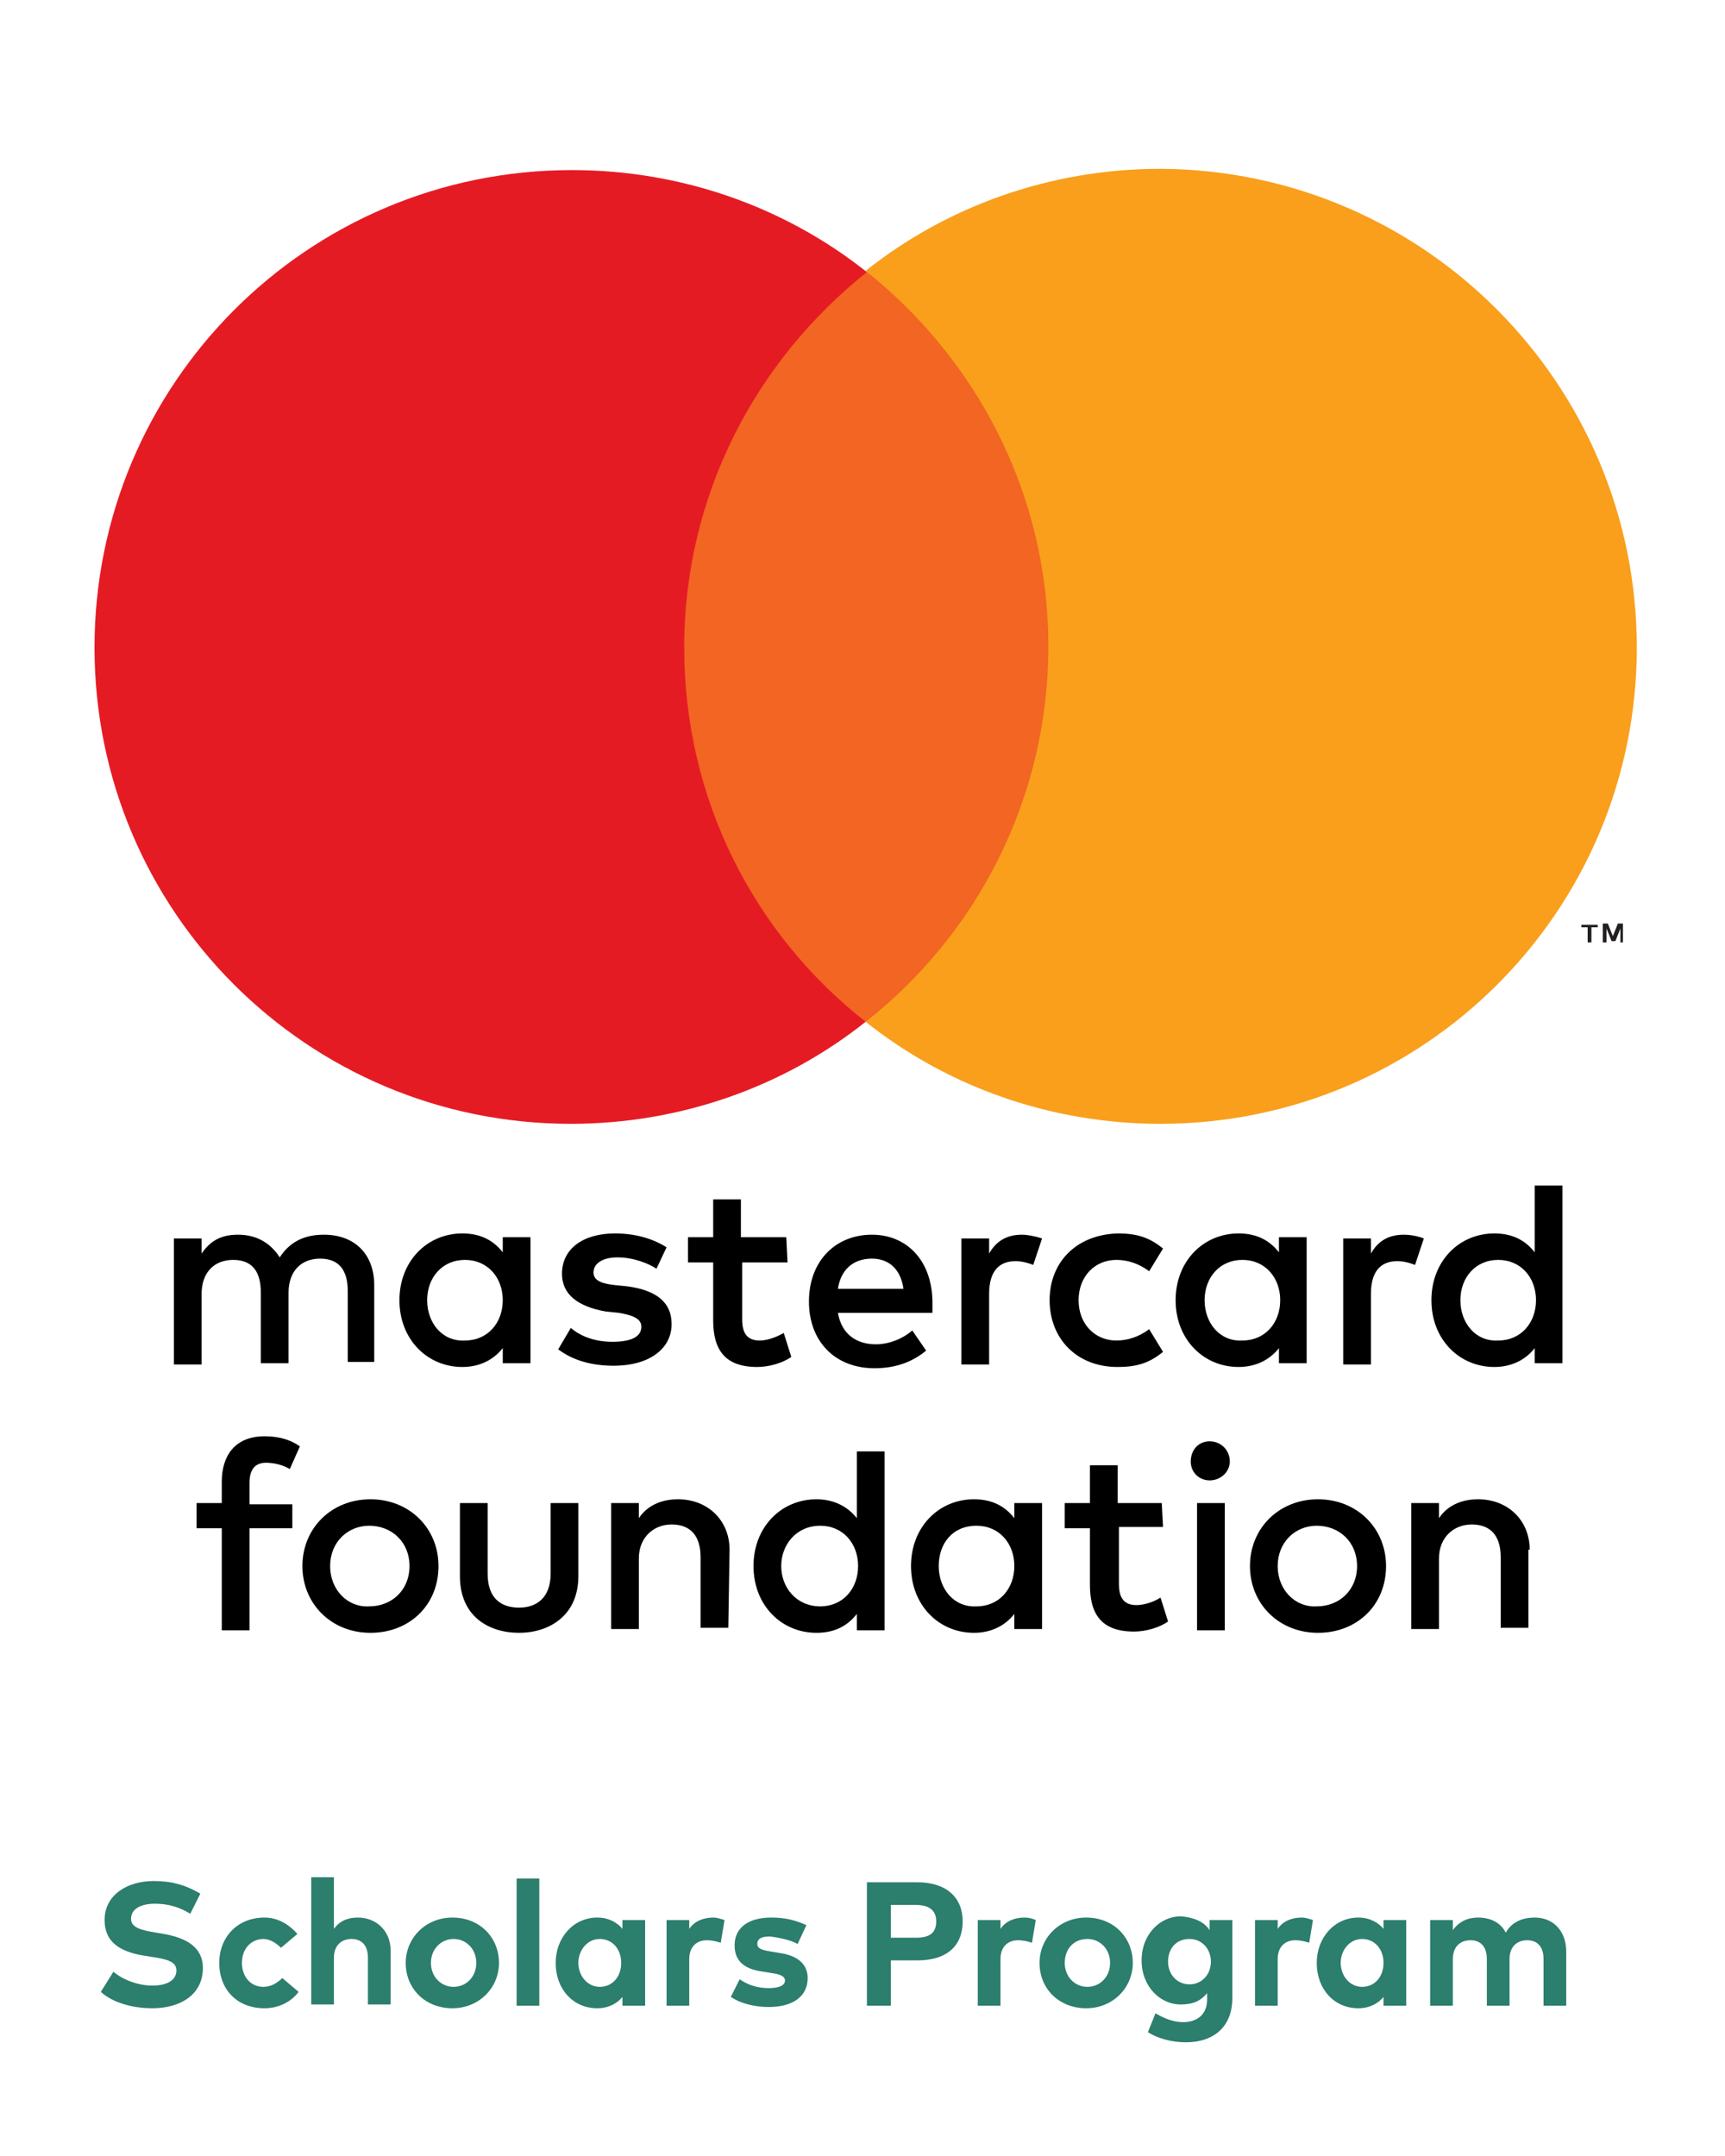
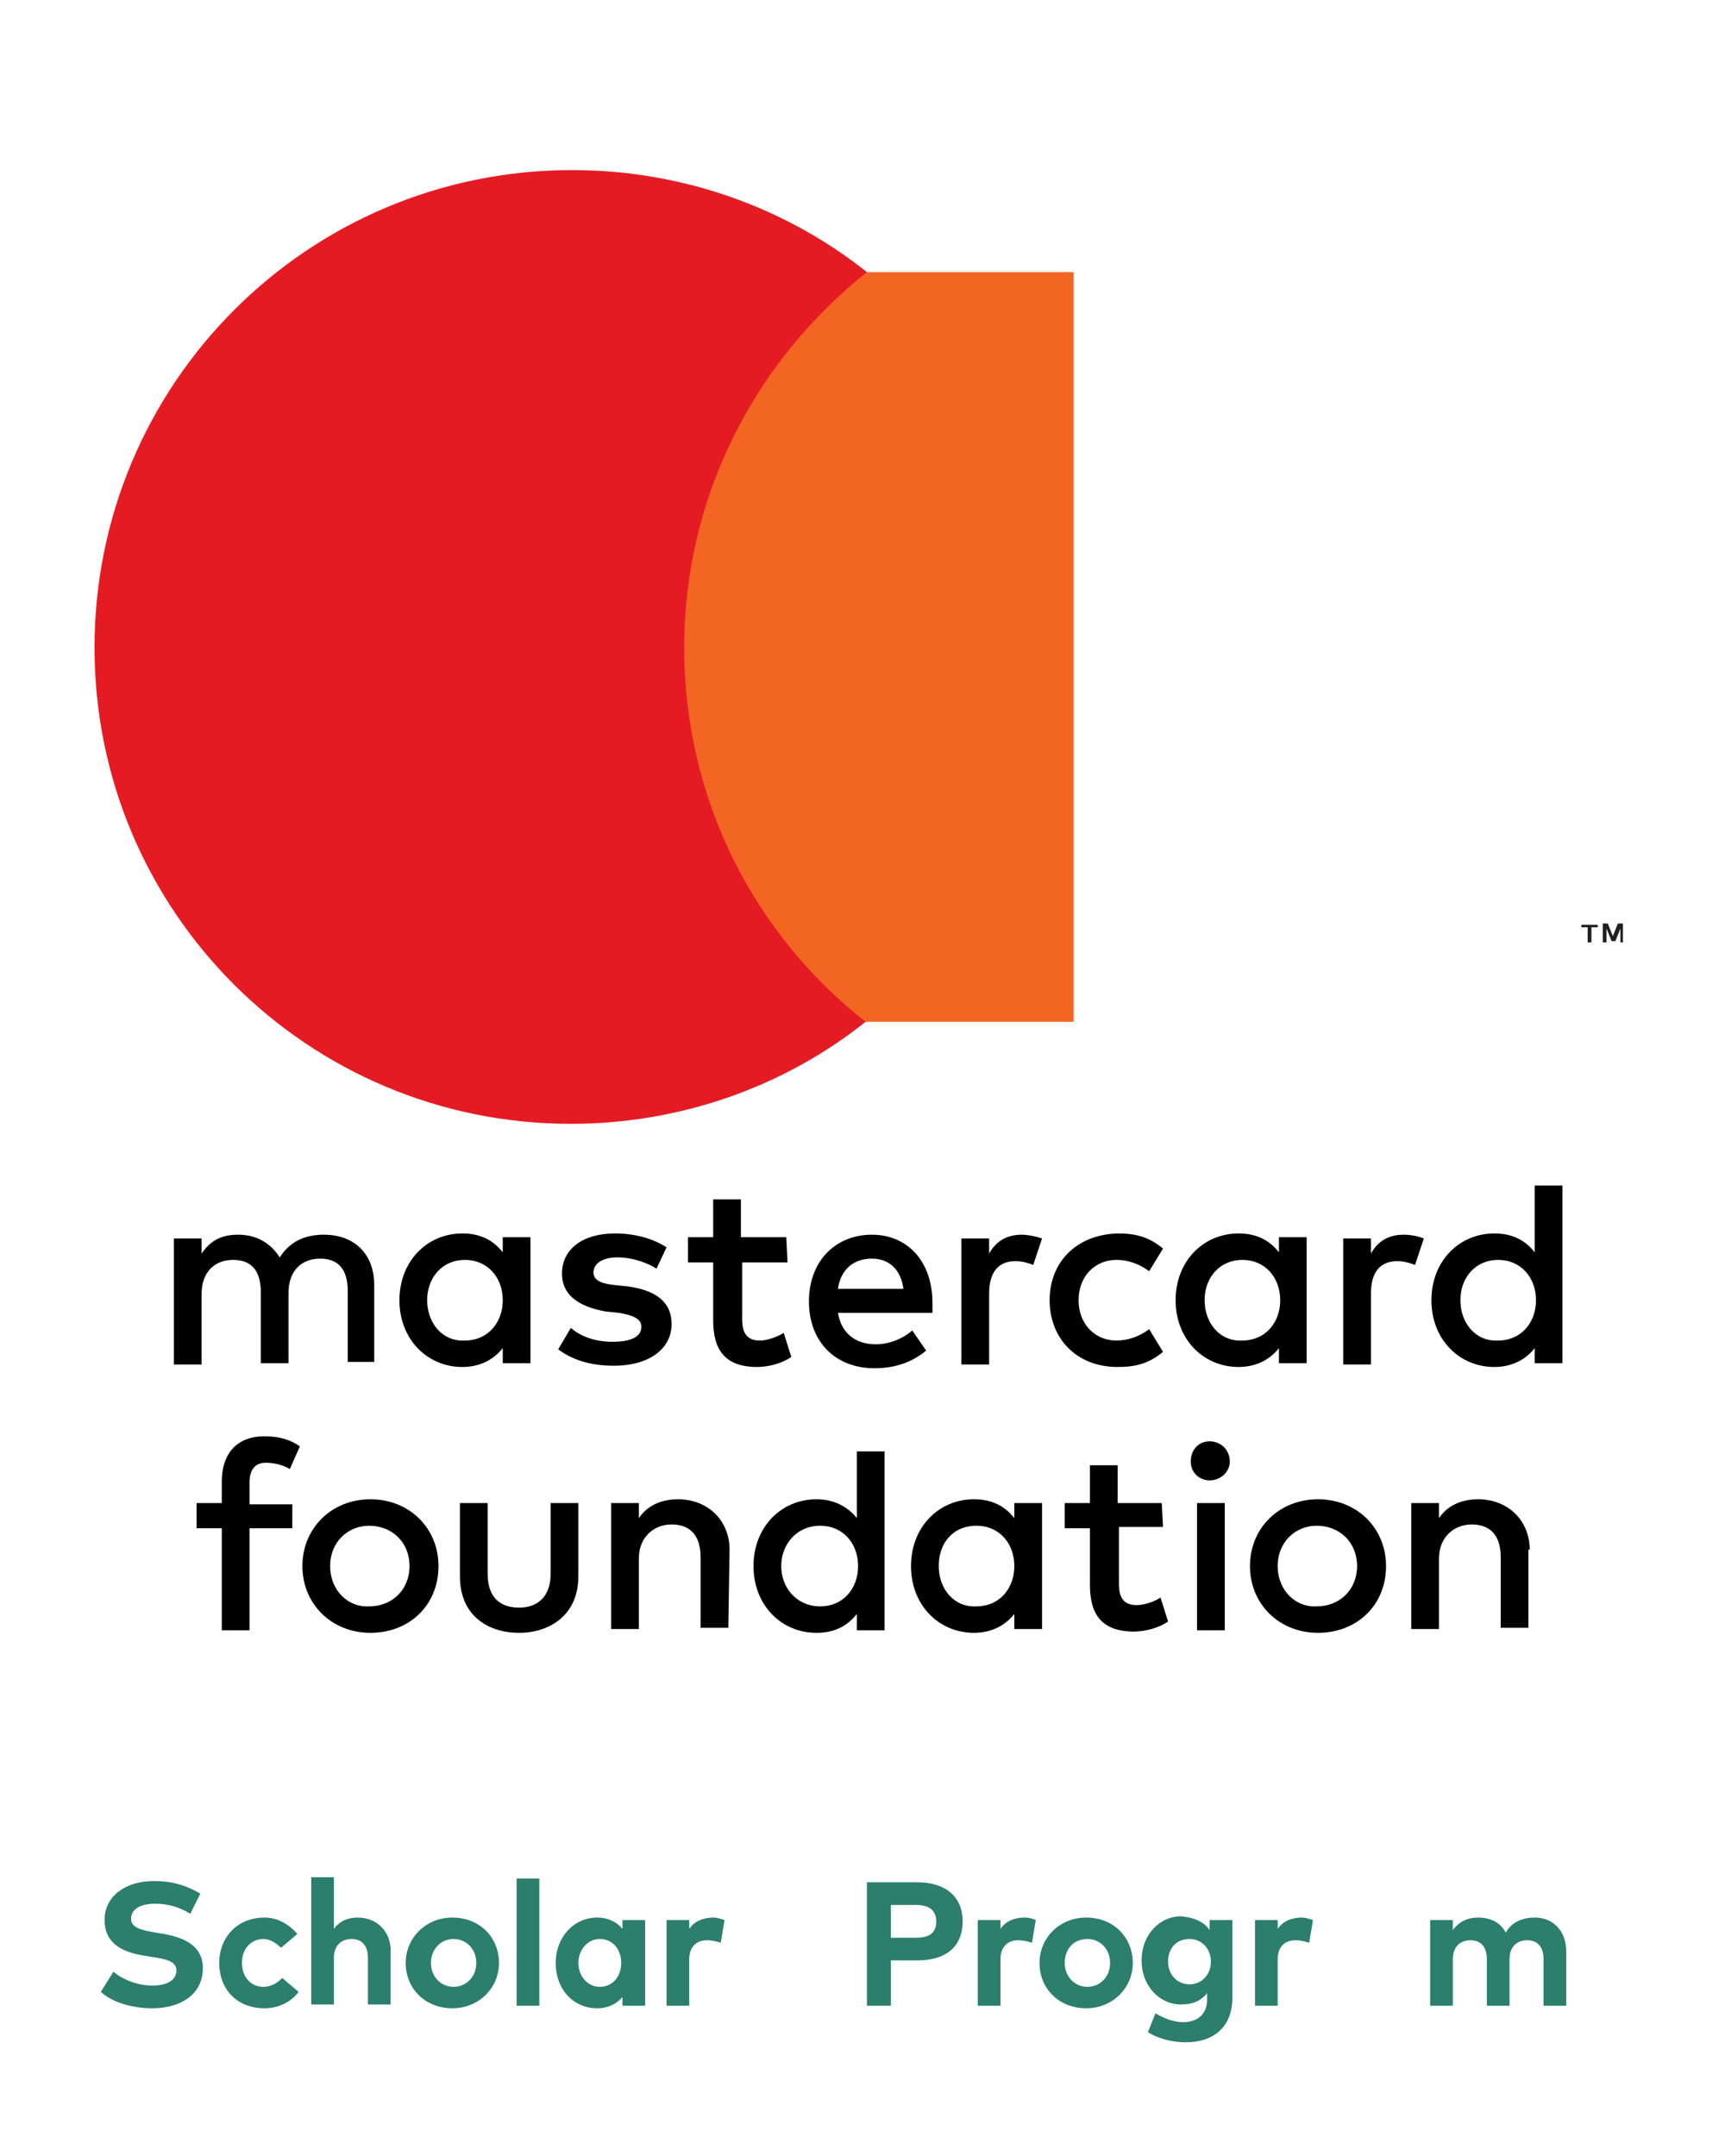
<svg xmlns="http://www.w3.org/2000/svg" xmlns:xlink="http://www.w3.org/1999/xlink" version="1.1" id="Layer_1" x="0px" y="0px" viewBox="0 0 136.9 171.1" style="enable-background:new 0 0 136.9 171.1;" xml:space="preserve">
  <style type="text/css">
	.st0{enable-background:new    ;}
	.st1{clip-path:url(#SVGID_00000139294224225133658640000015621240915569791366_);}
	.st2{clip-path:url(#SVGID_00000021110121837791077610000004339629469954371261_);}
	.st3{clip-path:url(#SVGID_00000074425483810941943440000016478836950665396100_);fill:#F26522;}
	.st4{clip-path:url(#SVGID_00000083793201162911875580000016435755796783445182_);fill:#E51B24;}
	.st5{clip-path:url(#SVGID_00000088855710204922936050000006155867309951687342_);fill:#231F20;}
	.st6{clip-path:url(#SVGID_00000089551983206985130170000003093815509203680154_);fill:#F99F1C;}
	.st7{fill:#2C7E6D;}
</style>
  <g>
    <g class="st0">
      <g>
        <g>
          <defs>
            <rect id="SVGID_1_" x="-348.6" y="-251.3" width="834.7" height="645.5" />
          </defs>
          <clipPath id="SVGID_00000183970663529464582470000012122321666727297155_">
            <use xlink:href="#SVGID_1_" style="overflow:visible;" />
          </clipPath>
          <g style="clip-path:url(#SVGID_00000183970663529464582470000012122321666727297155_);">
            <g>
              <defs>
                <rect id="SVGID_00000047756748974255978880000017710190581495085217_" x="-347.6" y="-250.2" width="832.6" height="643.4" />
              </defs>
              <clipPath id="SVGID_00000168084832420545368170000004084593517493436342_">
                <use xlink:href="#SVGID_00000047756748974255978880000017710190581495085217_" style="overflow:visible;" />
              </clipPath>
              <path style="clip-path:url(#SVGID_00000168084832420545368170000004084593517493436342_);" d="M29.7,108.3V102        c0-2.4-1.5-4-4-4c-1.3,0-2.6,0.4-3.5,1.8c-0.7-1.1-1.8-1.8-3.3-1.8c-1.1,0-2.1,0.3-2.9,1.5v-1.2h-2.2v10H16v-5.6        c0-1.7,1-2.7,2.5-2.7s2.2,0.9,2.2,2.6v5.6h2.2v-5.6c0-1.7,1-2.7,2.5-2.7s2.2,0.9,2.2,2.6v5.6h2.1V108.3z M62.4,98.2h-3.6v-3        h-2.2v3h-2v2h2v4.6c0,2.3,0.9,3.7,3.5,3.7c0.9,0,2-0.3,2.7-0.8l-0.6-1.9c-0.7,0.4-1.4,0.6-1.9,0.6c-1.1,0-1.4-0.7-1.4-1.7        v-4.5h3.6L62.4,98.2L62.4,98.2z M81.1,98c-1.3,0-2.1,0.6-2.6,1.5v-1.2h-2.2v10h2.2v-5.6c0-1.7,0.7-2.6,2.1-2.6        c0.4,0,0.9,0.1,1.4,0.3l0.7-2.1C82.1,98.1,81.5,98,81.1,98 M52.9,99c-1.1-0.7-2.5-1.1-4.1-1.1c-2.5,0-4.2,1.2-4.2,3.2        c0,1.6,1.2,2.6,3.5,3l1,0.1c1.2,0.2,1.8,0.5,1.8,1.1c0,0.8-0.8,1.2-2.3,1.2s-2.6-0.5-3.3-1.1l-1,1.7c1.2,0.9,2.7,1.3,4.4,1.3        c2.9,0,4.6-1.4,4.6-3.3c0-1.8-1.3-2.7-3.5-3l-1-0.1c-0.9-0.1-1.7-0.3-1.7-1s0.7-1.2,1.9-1.2c1.3,0,2.5,0.5,3.1,0.9L52.9,99z         M111.4,98c-1.3,0-2.1,0.6-2.6,1.5v-1.2h-2.2v10h2.2v-5.6c0-1.7,0.7-2.6,2.1-2.6c0.4,0,0.9,0.1,1.4,0.3l0.7-2.1        C112.5,98.1,111.9,98,111.4,98 M23.2,121.3h-3.4v8.1h-2.2v-8.1h-2v-2h2v-1.7c0-2,1-3.6,3.4-3.6c1.2,0,2.1,0.3,2.8,0.8        l-0.8,1.8c-0.5-0.3-1.2-0.5-1.9-0.5c-0.9,0-1.3,0.6-1.3,1.6v1.7h3.4V121.3z M34.8,124.3c0-3-2.3-5.3-5.4-5.3s-5.4,2.3-5.4,5.3        s2.3,5.3,5.4,5.3S34.8,127.4,34.8,124.3 M26.2,124.3c0-1.9,1.4-3.2,3.1-3.2c1.8,0,3.2,1.3,3.2,3.2c0,1.9-1.4,3.2-3.2,3.2        C27.6,127.6,26.2,126.2,26.2,124.3 M45.9,119.3h-2.2v5.6c0,1.9-1.1,2.7-2.5,2.7s-2.5-0.7-2.5-2.7v-5.6h-2.2v5.8        c0,3.2,2.3,4.5,4.7,4.5c2.3,0,4.7-1.3,4.7-4.5V119.3z M57.9,123c0-2.3-1.7-4-4.1-4c-1,0-2.3,0.3-3.1,1.5v-1.2h-2.2v10h2.2        v-5.6c0-1.7,1.2-2.7,2.6-2.7c1.5,0,2.3,0.9,2.3,2.6v5.6h2.2L57.9,123 M82.7,119.3h-2.2v1.2c-0.7-0.9-1.7-1.5-3.2-1.5        c-2.8,0-5,2.2-5,5.3c0,3.1,2.2,5.3,5,5.3c1.4,0,2.5-0.6,3.2-1.5v1.2h2.2V119.3z M74.5,124.3c0-1.8,1.1-3.2,3-3.2        c1.8,0,3,1.4,3,3.2c0,1.8-1.2,3.2-3,3.2C75.7,127.6,74.5,126.1,74.5,124.3 M110,124.3c0-3-2.3-5.3-5.4-5.3s-5.4,2.3-5.4,5.3        s2.3,5.3,5.4,5.3S110,127.4,110,124.3 M101.4,124.3c0-1.9,1.4-3.2,3.1-3.2c1.8,0,3.2,1.3,3.2,3.2c0,1.9-1.4,3.2-3.2,3.2        C102.8,127.6,101.4,126.2,101.4,124.3 M121.4,123c0-2.3-1.7-4-4.1-4c-1,0-2.3,0.3-3.1,1.5v-1.2H112v10h2.2v-5.6        c0-1.7,1.2-2.7,2.6-2.7c1.5,0,2.3,0.9,2.3,2.6v5.6h2.2V123 M92.2,119.3h-3.5v-3h-2.2v3h-2v2h2v4.5c0,2.3,0.9,3.7,3.5,3.7        c0.9,0,2-0.3,2.7-0.8l-0.6-1.9c-0.6,0.4-1.4,0.6-1.9,0.6c-1.1,0-1.4-0.7-1.4-1.7v-4.5h3.5L92.2,119.3L92.2,119.3z M70.2,115.3        v9.1v5H68v-1.3c-0.7,0.9-1.7,1.5-3.2,1.5c-2.8,0-5-2.2-5-5.3c0-3.1,2.2-5.3,5-5.3c1.4,0,2.5,0.6,3.2,1.5v-5.3h2.2V115.3z         M65.1,127.5c1.8,0,3-1.4,3-3.2c0-1.8-1.2-3.2-3-3.2c-1.9,0-3.1,1.5-3.1,3.2S63.2,127.5,65.1,127.5 M97.2,119.3H95v10.1h2.2        V119.3z M96,114.4c-0.9,0-1.5,0.7-1.5,1.6s0.7,1.5,1.5,1.5c0.9,0,1.6-0.7,1.6-1.5C97.6,115.1,96.9,114.4,96,114.4 M83.3,103.2        c0,3,2.1,5.3,5.4,5.3c1.5,0,2.5-0.3,3.6-1.2l-1.1-1.8c-0.8,0.6-1.7,0.9-2.6,0.9c-1.7,0-3-1.3-3-3.2s1.3-3.2,3-3.2        c0.9,0,1.8,0.3,2.6,0.9l1.1-1.8c-1.1-0.9-2.1-1.2-3.6-1.2C85.4,98,83.3,100.2,83.3,103.2 M103.7,103.2v-5h-2.2v1.2        c-0.7-0.9-1.7-1.5-3.2-1.5c-2.8,0-5,2.2-5,5.3c0,3.1,2.2,5.3,5,5.3c1.4,0,2.5-0.6,3.2-1.5v1.2h2.2V103.2z M95.6,103.2        c0-1.8,1.2-3.2,3-3.2s3,1.4,3,3.2s-1.2,3.2-3,3.2C96.8,106.5,95.6,105,95.6,103.2 M69.2,98c-2.9,0-5,2.1-5,5.3        c0,3.2,2.1,5.3,5.2,5.3c1.5,0,2.9-0.4,4.1-1.4l-1.1-1.6c-0.8,0.7-1.9,1.1-2.9,1.1c-1.4,0-2.7-0.7-3-2.5H74c0-0.3,0-0.5,0-0.8        C74,100.1,72,98,69.2,98 M69.2,99.9c1.4,0,2.3,0.9,2.5,2.4h-5.2C66.7,100.9,67.6,99.9,69.2,99.9 M124,103.2v-9.1h-2.2v5.3        c-0.7-0.9-1.7-1.5-3.2-1.5c-2.8,0-5,2.2-5,5.3c0,3.1,2.2,5.3,5,5.3c1.4,0,2.5-0.6,3.2-1.5v1.2h2.2V103.2z M115.9,103.2        c0-1.8,1.2-3.2,3-3.2s3,1.4,3,3.2s-1.2,3.2-3,3.2C117.1,106.5,115.9,105,115.9,103.2 M42.1,103.2v-5h-2.2v1.2        c-0.7-0.9-1.7-1.5-3.2-1.5c-2.8,0-5,2.2-5,5.3c0,3.1,2.2,5.3,5,5.3c1.4,0,2.5-0.6,3.2-1.5v1.2h2.2V103.2z M33.9,103.2        c0-1.8,1.2-3.2,3-3.2s3,1.4,3,3.2s-1.2,3.2-3,3.2C35.1,106.5,33.9,105,33.9,103.2" />
            </g>
            <g>
              <defs>
                <rect id="SVGID_00000163059396770222534380000008505740813478966420_" x="-347.6" y="-250.2" width="832.6" height="643.4" />
              </defs>
              <clipPath id="SVGID_00000147916460376855451680000001644397977568612007_">
                <use xlink:href="#SVGID_00000163059396770222534380000008505740813478966420_" style="overflow:visible;" />
              </clipPath>
              <rect x="52.1" y="21.6" style="clip-path:url(#SVGID_00000147916460376855451680000001644397977568612007_);fill:#F26522;" width="33.1" height="59.5" />
            </g>
            <g>
              <defs>
                <rect id="SVGID_00000120550483542090518010000014385726861411954304_" x="-347.6" y="-250.2" width="832.6" height="643.4" />
              </defs>
              <clipPath id="SVGID_00000152970260881443695670000011050220123828985261_">
                <use xlink:href="#SVGID_00000120550483542090518010000014385726861411954304_" style="overflow:visible;" />
              </clipPath>
              <path style="clip-path:url(#SVGID_00000152970260881443695670000011050220123828985261_);fill:#E51B24;" d="M54.3,51.4        c0-12.1,5.7-22.8,14.5-29.8c-6.4-5.1-14.6-8.1-23.4-8.1c-21,0-37.9,17-37.9,37.9s16.9,37.8,37.8,37.8c8.8,0,17-3,23.4-8.1        C59.9,74.2,54.3,63.5,54.3,51.4" />
            </g>
            <g>
              <defs>
                <rect id="SVGID_00000150823049331428955700000001650131261933231523_" x="-347.6" y="-250.2" width="832.6" height="643.4" />
              </defs>
              <clipPath id="SVGID_00000067922845066350779300000006562725077691830454_">
                <use xlink:href="#SVGID_00000150823049331428955700000001650131261933231523_" style="overflow:visible;" />
              </clipPath>
              <path style="clip-path:url(#SVGID_00000067922845066350779300000006562725077691830454_);fill:#231F20;" d="M126.3,74.8v-1.2        h0.5v-0.2h-1.3v0.2h0.5v1.2H126.3z M128.8,74.8v-1.5h-0.4l-0.4,1l-0.4-1h-0.4v1.5h0.3v-1.1l0.4,1h0.3l0.4-1v1.1H128.8z" />
            </g>
            <g>
              <defs>
-                 <rect id="SVGID_00000147180323652485632610000004568654186364880565_" x="-347.6" y="-250.2" width="832.6" height="643.4" />
-               </defs>
+                 </defs>
              <clipPath id="SVGID_00000146480904343175755890000004080906084460175500_">
                <use xlink:href="#SVGID_00000147180323652485632610000004568654186364880565_" style="overflow:visible;" />
              </clipPath>
              <path style="clip-path:url(#SVGID_00000146480904343175755890000004080906084460175500_);fill:#F99F1C;" d="M129.9,51.4        c0,20.9-16.9,37.8-37.8,37.8c-8.8,0-17-3-23.4-8.1c8.8-6.9,14.5-17.7,14.5-29.8s-5.7-22.8-14.5-29.8        c6.4-5.1,14.6-8.1,23.4-8.1C113,13.5,129.9,30.5,129.9,51.4" />
            </g>
          </g>
        </g>
      </g>
    </g>
  </g>
  <g>
    <path class="st7" d="M15.1,151.9c-0.8-0.5-1.7-0.8-2.8-0.8c-1.1,0-1.9,0.4-1.9,1.2c0,0.7,0.8,0.9,2,1.1l0.6,0.1   c1.7,0.3,3.1,1,3.1,2.7c0,2.2-1.9,3.2-4,3.2c-1.5,0-3.1-0.4-4.1-1.3l1-1.6c0.7,0.6,1.9,1.1,3.1,1.1c1.1,0,1.9-0.4,1.9-1.2   c0-0.7-0.7-0.9-2.1-1.1l-0.6-0.1c-1.7-0.3-3-1-3-2.8c0-2,1.8-3.1,3.9-3.1c1.4,0,2.5,0.3,3.7,1L15.1,151.9z" />
    <path class="st7" d="M23.6,153.5l-1.3,1.1c-0.4-0.4-0.9-0.7-1.4-0.7c-0.9,0-1.7,0.7-1.7,1.9c0,1.1,0.7,1.9,1.7,1.9   c0.6,0,1.1-0.3,1.5-0.7l1.3,1.1c-0.6,0.8-1.6,1.3-2.7,1.3c-2.2,0-3.6-1.5-3.6-3.6c0-2,1.4-3.6,3.6-3.6   C22,152.2,22.9,152.7,23.6,153.5z" />
    <path class="st7" d="M26.5,153.1c0.5-0.7,1.2-0.9,1.9-0.9c1.5,0,2.6,1.1,2.6,2.6v4.3h-1.8v-3.7c0-1-0.5-1.5-1.3-1.5   c-0.8,0-1.4,0.5-1.4,1.5v3.7h-1.8v-10.1h1.8V153.1z" />
    <path class="st7" d="M39.6,155.8c0,2-1.6,3.6-3.7,3.6c-2.1,0-3.7-1.5-3.7-3.6c0-2,1.6-3.6,3.7-3.6   C38.1,152.2,39.6,153.8,39.6,155.8z M34.2,155.8c0,1.1,0.8,1.9,1.8,1.9c1,0,1.8-0.8,1.8-1.9c0-1.1-0.8-1.9-1.8-1.9   C35,153.9,34.2,154.7,34.2,155.8z" />
    <path class="st7" d="M42.8,159.2h-1.8v-10.1h1.8V159.2z" />
    <path class="st7" d="M51.2,159.2h-1.8v-0.7c-0.4,0.5-1.1,0.9-2,0.9c-1.9,0-3.3-1.5-3.3-3.6c0-2,1.4-3.6,3.3-3.6   c0.9,0,1.6,0.4,2,0.9v-0.7h1.8V159.2z M45.9,155.8c0,1,0.7,1.9,1.7,1.9c1,0,1.7-0.8,1.7-1.9s-0.7-1.9-1.7-1.9   C46.6,153.9,45.9,154.8,45.9,155.8z" />
    <path class="st7" d="M57.5,152.4l-0.3,1.8c-0.3-0.1-0.7-0.2-1.1-0.2c-0.8,0-1.4,0.5-1.4,1.5v3.7h-1.8v-6.8h1.8v0.7   c0.4-0.6,1.1-0.9,1.9-0.9C56.9,152.2,57.2,152.3,57.5,152.4z" />
-     <path class="st7" d="M63.3,154.3c-0.5-0.3-1.4-0.5-2.2-0.6c-0.7,0-1,0.2-1,0.6c0,0.4,0.5,0.5,1.1,0.6l0.6,0.1   c1.5,0.2,2.3,0.9,2.3,2c0,1.4-1.1,2.3-3.1,2.3c-0.9,0-2.1-0.2-3-0.8l0.7-1.4c0.6,0.4,1.3,0.7,2.3,0.7c0.8,0,1.3-0.2,1.3-0.6   c0-0.3-0.3-0.5-1.1-0.6l-0.6-0.1c-1.6-0.2-2.3-0.9-2.3-2.1c0-1.4,1.1-2.2,2.9-2.2c1.1,0,1.9,0.2,2.8,0.6L63.3,154.3z" />
    <path class="st7" d="M70.7,155.6v3.6h-1.9v-9.8h4c2.3,0,3.6,1.2,3.6,3.1c0,1.9-1.2,3.1-3.6,3.1H70.7z M70.7,151.2v2.6h2   c1.1,0,1.6-0.4,1.6-1.3c0-0.9-0.6-1.3-1.6-1.3H70.7z" />
    <path class="st7" d="M82.2,152.4l-0.3,1.8c-0.3-0.1-0.7-0.2-1.1-0.2c-0.8,0-1.4,0.5-1.4,1.5v3.7h-1.8v-6.8h1.8v0.7   c0.4-0.6,1.1-0.9,1.9-0.9C81.7,152.2,82,152.3,82.2,152.4z" />
    <path class="st7" d="M89.9,155.8c0,2-1.6,3.6-3.7,3.6c-2.1,0-3.7-1.5-3.7-3.6c0-2,1.6-3.6,3.7-3.6   C88.4,152.2,89.9,153.8,89.9,155.8z M84.5,155.8c0,1.1,0.8,1.9,1.8,1.9c1,0,1.8-0.8,1.8-1.9c0-1.1-0.8-1.9-1.8-1.9   C85.2,153.9,84.5,154.7,84.5,155.8z" />
    <path class="st7" d="M96,153.2v-0.8h1.8v6.2c0,2.2-1.4,3.5-3.7,3.5c-1.1,0-2.2-0.3-3-0.8l0.6-1.5c0.7,0.4,1.4,0.7,2.2,0.7   c1.1,0,1.9-0.6,1.9-1.8v-0.5c-0.5,0.6-1.1,0.9-2.1,0.9c-1.6,0-3.1-1.4-3.1-3.5c0-2.1,1.5-3.5,3.1-3.5   C94.9,152.2,95.6,152.6,96,153.2z M92.7,155.7c0,1,0.7,1.8,1.7,1.8c1,0,1.7-0.8,1.7-1.8c0-1-0.7-1.8-1.7-1.8   C93.3,153.9,92.7,154.7,92.7,155.7z" />
    <path class="st7" d="M104.2,152.4l-0.3,1.8c-0.3-0.1-0.7-0.2-1.1-0.2c-0.8,0-1.4,0.5-1.4,1.5v3.7h-1.8v-6.8h1.8v0.7   c0.4-0.6,1.1-0.9,1.9-0.9C103.6,152.2,103.9,152.3,104.2,152.4z" />
-     <path class="st7" d="M111.6,159.2h-1.8v-0.7c-0.4,0.5-1.1,0.9-2,0.9c-1.9,0-3.3-1.5-3.3-3.6c0-2,1.4-3.6,3.3-3.6   c0.9,0,1.6,0.4,2,0.9v-0.7h1.8V159.2z M106.4,155.8c0,1,0.7,1.9,1.7,1.9c1,0,1.7-0.8,1.7-1.9s-0.7-1.9-1.7-1.9   C107.1,153.9,106.4,154.8,106.4,155.8z" />
    <path class="st7" d="M124.3,154.9v4.3h-1.8v-3.7c0-1-0.5-1.5-1.3-1.5c-0.8,0-1.4,0.5-1.4,1.5v3.7h-1.8v-3.7c0-1-0.5-1.5-1.3-1.5   c-0.8,0-1.4,0.5-1.4,1.5v3.7h-1.8v-6.8h1.8v0.8c0.5-0.7,1.2-1,2-1c1,0,1.8,0.4,2.2,1.2c0.5-0.9,1.4-1.2,2.3-1.2   C123.3,152.2,124.3,153.3,124.3,154.9z" />
  </g>
</svg>